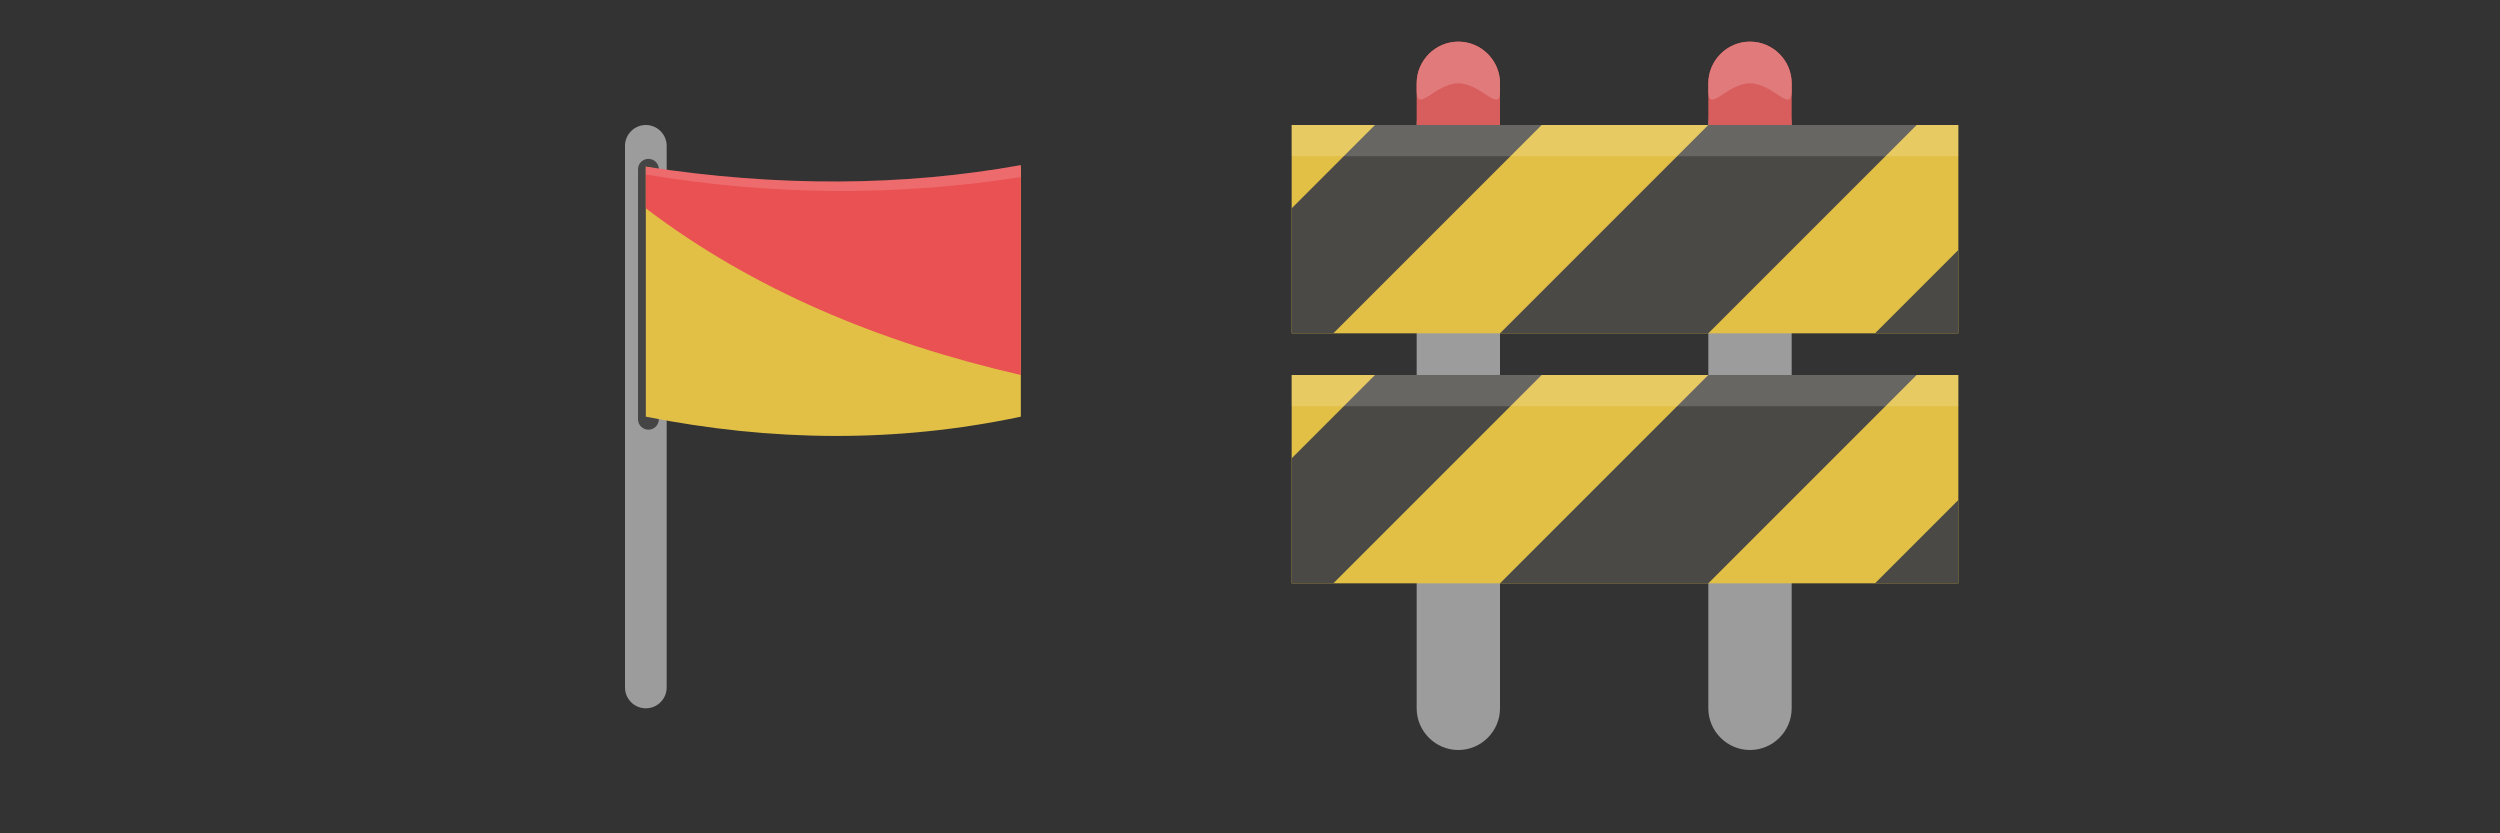
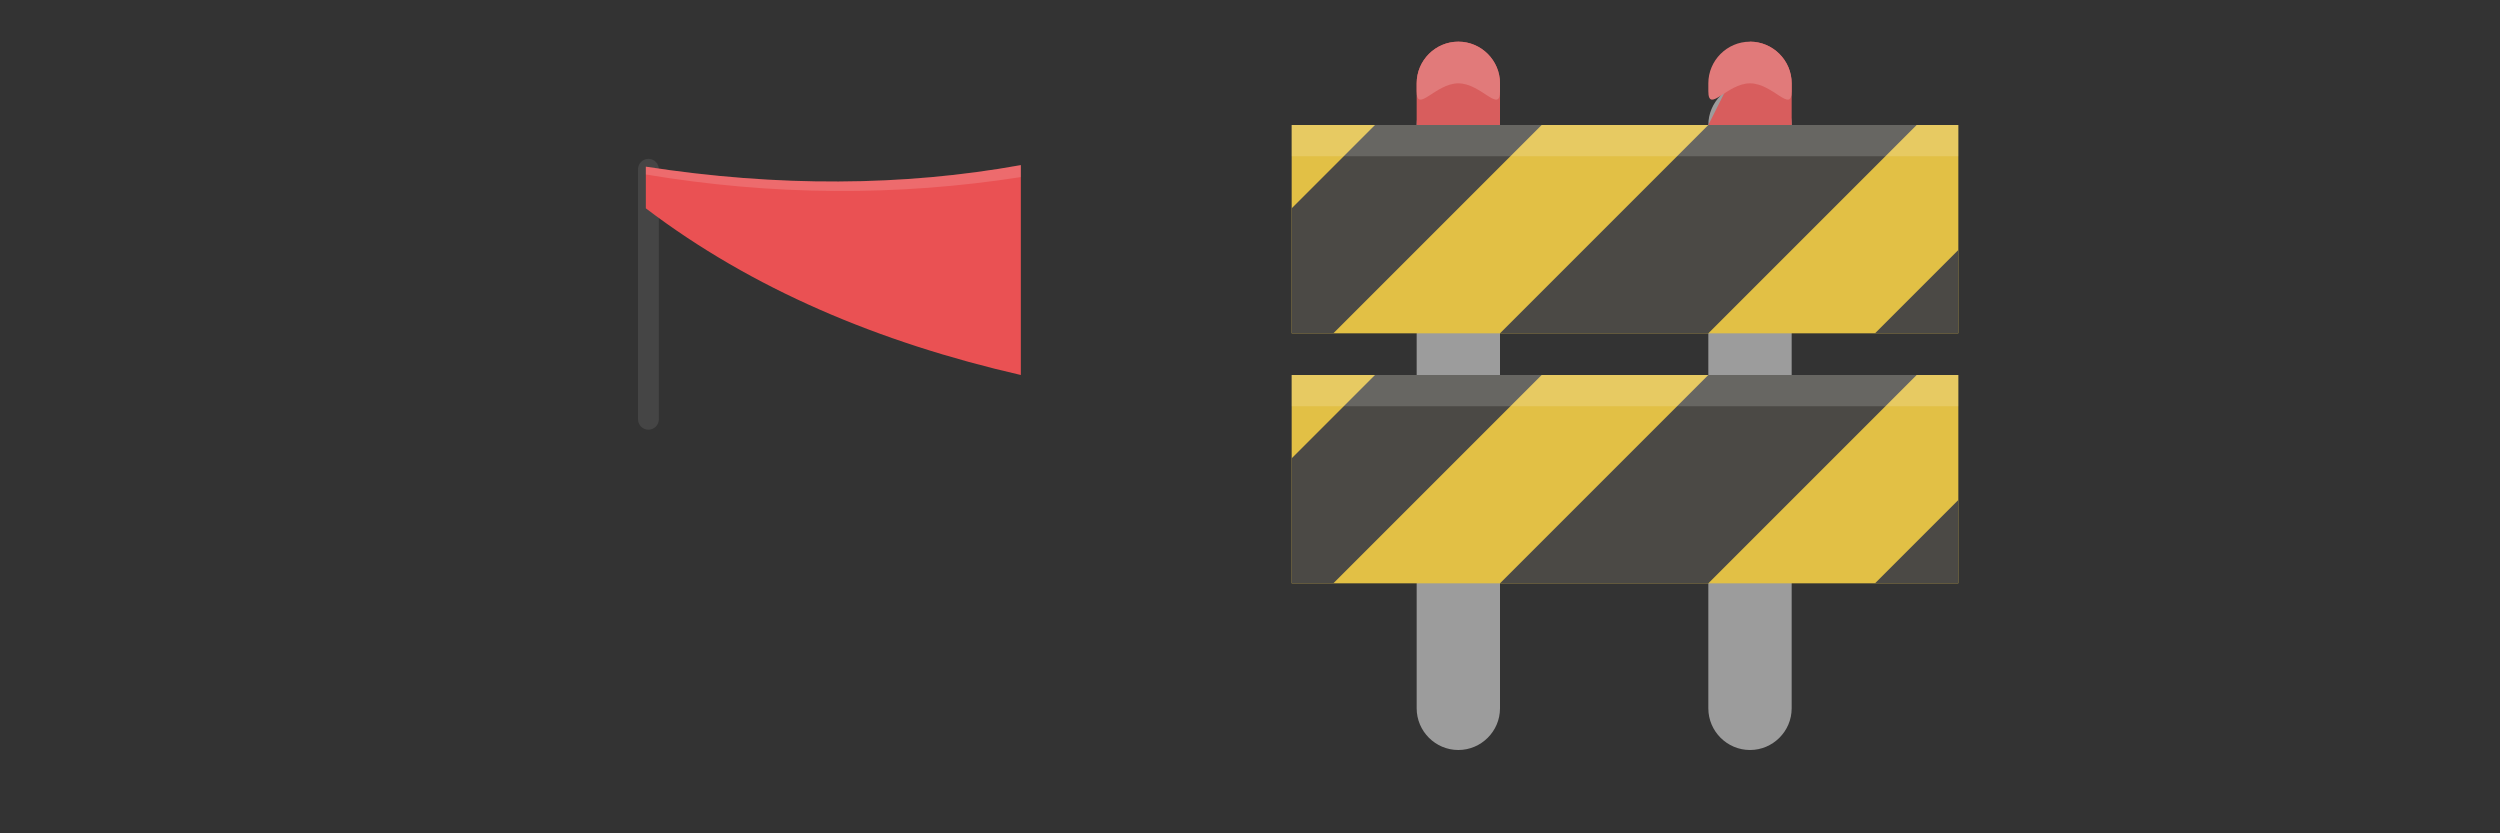
<svg xmlns="http://www.w3.org/2000/svg" width="100%" height="100%" viewBox="0 0 960 320" version="1.1" xml:space="preserve" style="fill-rule:evenodd;clip-rule:evenodd;stroke-linejoin:round;stroke-miterlimit:2;">
  <rect x="0" y="0" width="960" height="320" fill="#333333" stroke="none" />
  <path d="M560,32C551.2,32 544,39.2 544,48L544,272C544,280.8 551.2,288 560,288C568.8,288 576,280.8 576,272L576,48C576,39.2 568.8,32 560,32Z" style="fill:rgb(156,156,156);fill-rule:nonzero;" />
  <path d="M672,32C663.2,32 656,39.2 656,48L656,272C656,280.8 663.2,288 672,288C680.8,288 688,280.8 688,272L688,48C688,39.2 680.8,32 672,32Z" style="fill:rgb(156,156,156);fill-rule:nonzero;" />
-   <path d="M672,16C663.2,16 656,23.2 656,32L656,48C656,56.8 663.2,64 672,64C680.8,64 688,56.8 688,48L688,32C688,23.2 680.8,16 672,16Z" style="fill:rgb(216,93,93);fill-rule:nonzero;" />
+   <path d="M672,16L656,48C656,56.8 663.2,64 672,64C680.8,64 688,56.8 688,48L688,32C688,23.2 680.8,16 672,16Z" style="fill:rgb(216,93,93);fill-rule:nonzero;" />
  <path d="M560,16C551.2,16 544,23.2 544,32L544,48C544,56.8 551.2,64 560,64C568.8,64 576,56.8 576,48L576,32C576,23.2 568.8,16 560,16Z" style="fill:rgb(216,93,93);fill-rule:nonzero;" />
  <path d="M560,16C551.2,16 544,23.2 544,32L544,35C544,43.8 551.2,32 560,32C568.8,32 576,43.8 576,35L576,32C576,23.2 568.8,16 560,16Z" style="fill:rgb(225,122,122);fill-rule:nonzero;" />
  <g transform="matrix(1,0,0,1,112,0)">
    <path d="M560,16C551.2,16 544,23.2 544,32L544,35C544,43.8 551.2,32 560,32C568.8,32 576,43.8 576,35L576,32C576,23.2 568.8,16 560,16Z" style="fill:rgb(225,122,122);fill-rule:nonzero;" />
  </g>
  <rect x="496" y="48" width="256" height="80" style="fill:rgb(226,192,69);fill-rule:nonzero;" />
  <g id="Root">
-     <path d="M240,56L240,264C240,268.4 243.6,272 248,272C252.4,272 256,268.4 256,264L256,56C256,51.6 252.4,48 248,48C243.6,48 240,51.6 240,56Z" style="fill:rgb(156,156,156);fill-rule:nonzero;" />
    <g transform="matrix(1,0,0,1,0,1)">
      <path d="M253,64C253,61.792 251.208,60 249,60C246.792,60 245,61.792 245,64L245,160C245,162.208 246.792,164 249,164C251.208,164 253,162.208 253,160L253,64Z" style="fill:rgb(69,69,69);" />
    </g>
    <g transform="matrix(1,0,0,1,24,2.84217e-14)">
-       <path d="M368,64C321.342,74.736 273.325,74.598 224,64L224,160C272.249,169.595 320.284,170.138 368,160L368,64Z" style="fill:rgb(226,192,69);" />
-     </g>
+       </g>
    <g transform="matrix(1,0,0,1,24,2.84217e-14)">
      <path d="M368,63.4C322.658,71.573 274.676,71.827 224,64L224,80C264.787,110.985 313.524,131.504 368,144L368,63.4Z" style="fill:rgb(234,81,83);fill-rule:nonzero;" />
    </g>
    <g transform="matrix(1,0,0,1,24,2.84217e-14)">
      <path d="M368,63.4C322.658,71.573 274.676,71.827 224,64L224,67C272.445,75.119 320.444,75.437 368,68L368,63.4Z" style="fill:white;fill-opacity:0.15;fill-rule:nonzero;" />
    </g>
  </g>
  <path d="M736,48L656,48L576,128L656,128L736,48Z" style="fill:rgb(75,73,69);fill-rule:nonzero;" />
  <path d="M752,96L720,128L752,128" style="fill:rgb(75,73,69);fill-rule:nonzero;" />
  <path d="M528,48L496,80L496,128L512,128L592,48L528,48Z" style="fill:rgb(75,73,69);fill-rule:nonzero;" />
  <rect x="496" y="144" width="256" height="80" style="fill:rgb(226,192,69);fill-rule:nonzero;" />
  <path d="M736,144L656,144L576,224L656,224L736,144Z" style="fill:rgb(75,73,69);fill-rule:nonzero;" />
  <path d="M752,192L720,224L752,224" style="fill:rgb(75,73,69);fill-rule:nonzero;" />
  <path d="M528,144L496,176L496,224L512,224L592,144L528,144Z" style="fill:rgb(75,73,69);fill-rule:nonzero;" />
  <rect x="496" y="48" width="256" height="12" style="fill:white;fill-opacity:0.16;" />
  <g transform="matrix(1,0,0,1,0,96)">
    <rect x="496" y="48" width="256" height="12" style="fill:white;fill-opacity:0.16;" />
  </g>
</svg>